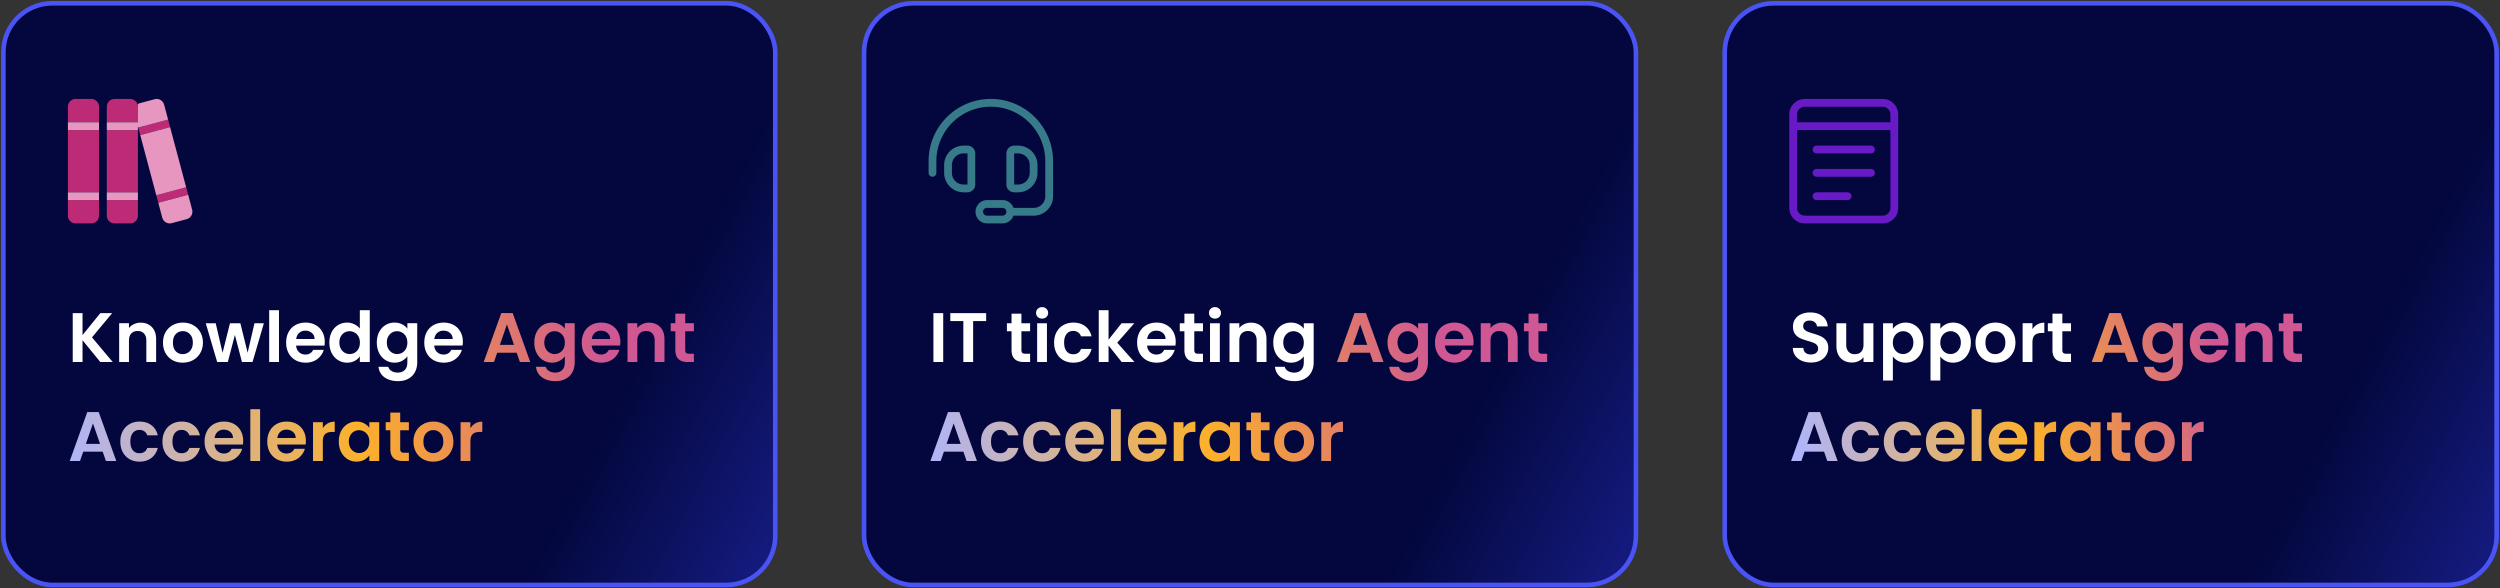
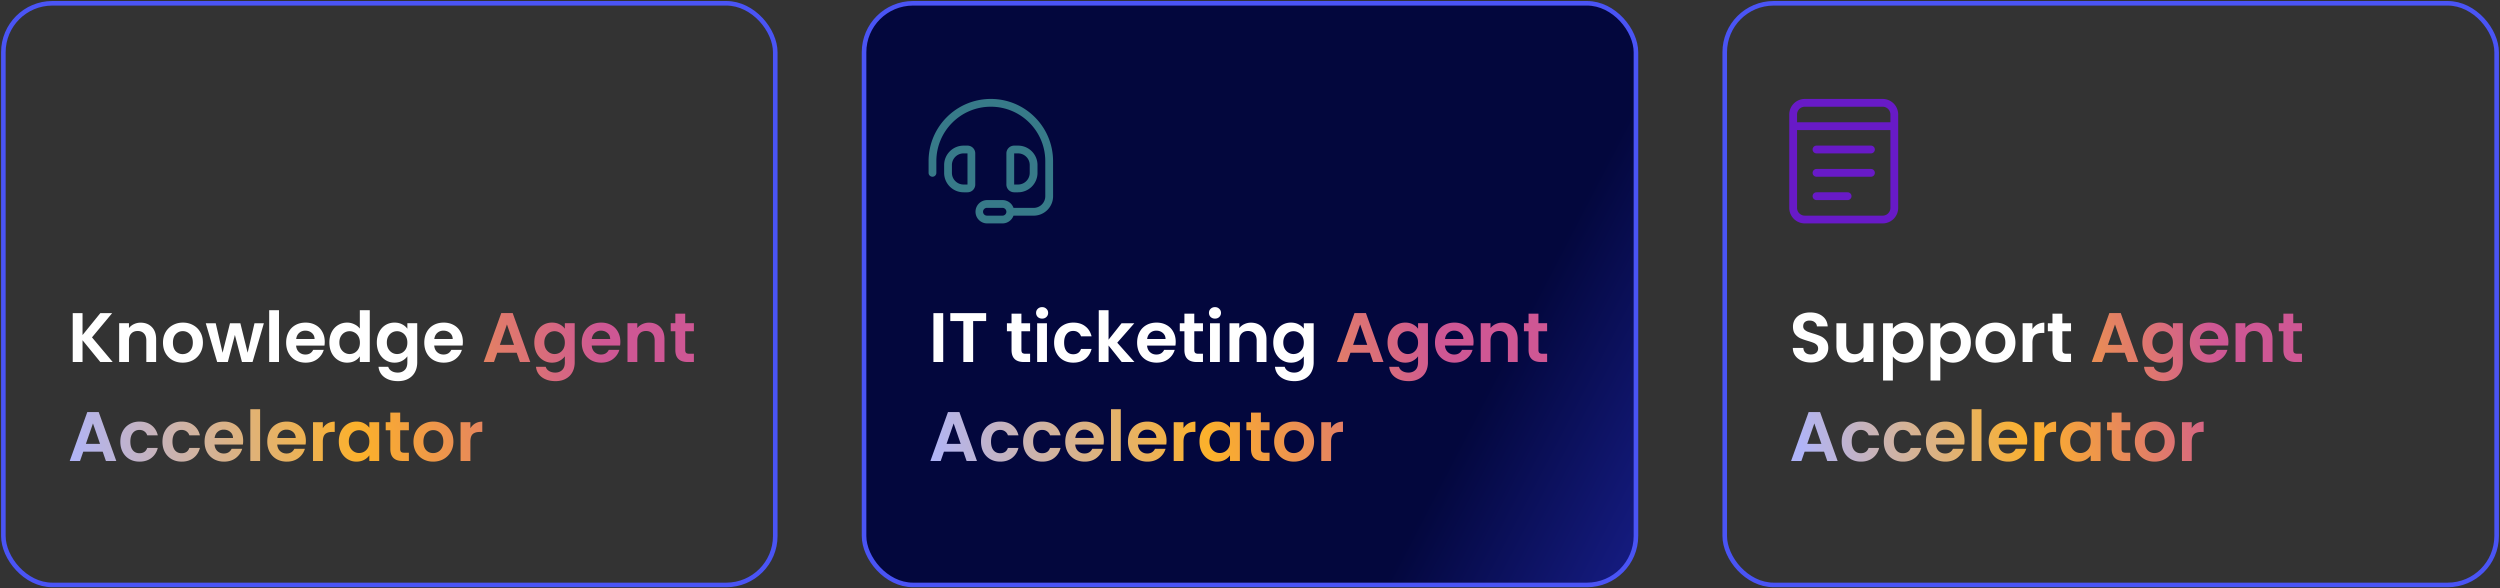
<svg xmlns="http://www.w3.org/2000/svg" fill="none" viewBox="0 0 884 208">
  <rect x="0" y="0" width="884" height="208" fill="#333333" stroke="none" />
-   <rect x="1.191" y="1.164" width="272.942" height="205.669" rx="17.315" fill="url(#a)" />
  <rect x="1.191" y="1.164" width="272.942" height="205.669" rx="17.315" stroke="#4A54F5" stroke-width="1.618" />
  <g clip-path="url(#b)">
-     <path d="M24.007 37.735a2.748 2.748 0 0 1 2.752-2.75h5.502a2.748 2.748 0 0 1 2.75 2.75v5.503H24.008v-5.503Zm0 8.254h11.005v22.008H24.007V45.99Zm0 24.76h11.005v5.502A2.748 2.748 0 0 1 32.26 79h-5.503a2.748 2.748 0 0 1-2.75-2.75v-5.503Zm13.756-33.014a2.748 2.748 0 0 1 2.75-2.75h5.503a2.748 2.748 0 0 1 2.751 2.75v5.503H37.763v-5.503Zm0 8.254h11.004v22.008H37.763V45.99Zm0 24.76h11.004v5.502A2.748 2.748 0 0 1 46.016 79h-5.502a2.748 2.748 0 0 1-2.751-2.75v-5.503Zm11.125-25.637c3.516-.946 7.032-1.883 10.557-2.829l.705 2.657-10.558 2.837-.704-2.657v-.008Zm6.379 23.925c3.516-.945 7.032-1.882 10.557-2.828l.705 2.656-10.557 2.829c-.233-.886-.473-1.771-.706-2.657Z" fill="#BD2B77" />
-     <path d="m48.768 44.666.12.447 10.557-2.82-1.41-5.27a2.737 2.737 0 0 0-3.344-1.943L49.412 36.5a2.68 2.68 0 0 0-.644.266v6.474H37.763v2.751h11.005v-1.324Zm11.382.275-10.557 2.837 5.674 21.27 10.557-2.829-5.674-21.27v-.008Zm-2.768 32.024a2.737 2.737 0 0 0 3.344 1.943l5.279-1.418a2.757 2.757 0 0 0 1.934-3.362l-1.401-5.252-10.566 2.82 1.401 5.27h.009ZM24.008 43.24v2.751h11.004v-2.751H24.008Zm11.004 24.76H24.008v2.75h11.004V68Zm13.756 0H37.763v2.75h11.005V68Z" fill="#E696BF" />
-   </g>
+     </g>
  <path d="m35.472 128.012-6.288-7.701v7.701h-3.467v-17.283h3.467v7.75l6.288-7.75h4.185l-7.13 8.567 7.328 8.716h-4.383Zm14.264-13.915c1.634 0 2.955.52 3.962 1.56 1.007 1.023 1.51 2.459 1.51 4.308v8.047h-3.466v-7.577c0-1.089-.273-1.923-.817-2.5-.545-.595-1.288-.892-2.229-.892-.957 0-1.716.297-2.278.892-.544.577-.817 1.411-.817 2.5v7.577h-3.466v-13.717h3.466v1.708a4.7 4.7 0 0 1 1.758-1.386 5.442 5.442 0 0 1 2.377-.52Zm14.86 14.138c-1.321 0-2.51-.289-3.566-.867a6.5 6.5 0 0 1-2.5-2.501c-.595-1.073-.892-2.311-.892-3.714s.305-2.641.916-3.714a6.453 6.453 0 0 1 2.55-2.476c1.073-.594 2.27-.891 3.59-.891 1.32 0 2.518.297 3.59.891a6.286 6.286 0 0 1 2.526 2.476c.627 1.073.94 2.311.94 3.714s-.321 2.641-.965 3.714a6.578 6.578 0 0 1-2.575 2.501c-1.073.578-2.278.867-3.615.867Zm0-3.021c.626 0 1.212-.149 1.757-.446.561-.313 1.007-.776 1.337-1.386.33-.611.495-1.354.495-2.229 0-1.304-.346-2.302-1.04-2.996-.676-.709-1.51-1.064-2.5-1.064s-1.824.355-2.5 1.064c-.661.694-.991 1.692-.991 2.996s.322 2.311.965 3.021c.66.693 1.486 1.04 2.476 1.04Zm28.713-10.919-4.011 13.717h-3.739l-2.5-9.582-2.501 9.582h-3.764l-4.036-13.717h3.516l2.427 10.448 2.624-10.448h3.665l2.575 10.424 2.426-10.424h3.318Zm5.342-4.605v18.322h-3.466V109.69h3.466Zm16.176 11.166c0 .495-.033.941-.099 1.337H104.7c.083.991.429 1.766 1.04 2.328.611.561 1.362.841 2.253.841 1.288 0 2.204-.553 2.748-1.658h3.739c-.396 1.32-1.155 2.409-2.278 3.268-1.122.842-2.5 1.263-4.135 1.263-1.32 0-2.509-.289-3.565-.867a6.374 6.374 0 0 1-2.451-2.501c-.578-1.073-.867-2.311-.867-3.714 0-1.419.289-2.665.867-3.738a6.042 6.042 0 0 1 2.426-2.476c1.04-.578 2.237-.867 3.59-.867 1.304 0 2.468.281 3.492.842a5.809 5.809 0 0 1 2.401 2.402c.578 1.023.867 2.203.867 3.54Zm-3.59-.99c-.017-.892-.339-1.601-.966-2.13-.627-.544-1.395-.817-2.303-.817-.858 0-1.584.264-2.178.793-.578.511-.933 1.229-1.065 2.154h6.512Zm5.229 1.238c0-1.387.272-2.616.817-3.689.561-1.073 1.32-1.899 2.278-2.476.957-.578 2.022-.867 3.194-.867.891 0 1.741.198 2.55.594.809.38 1.452.892 1.931 1.535v-6.511h3.516v18.322h-3.516v-2.031c-.429.677-1.032 1.222-1.807 1.635-.776.412-1.676.619-2.699.619a5.891 5.891 0 0 1-3.169-.892c-.958-.594-1.717-1.428-2.278-2.501-.545-1.089-.817-2.335-.817-3.738Zm10.795.049c0-.842-.165-1.56-.495-2.154-.331-.611-.776-1.073-1.337-1.386a3.51 3.51 0 0 0-1.808-.496c-.644 0-1.238.157-1.783.471-.544.314-.99.776-1.337 1.386-.33.595-.495 1.304-.495 2.13 0 .825.165 1.551.495 2.179.347.61.793 1.081 1.337 1.411.562.33 1.156.495 1.783.495.644 0 1.246-.157 1.808-.47a3.612 3.612 0 0 0 1.337-1.387c.33-.611.495-1.337.495-2.179Zm12.249-7.081c1.024 0 1.923.206 2.699.619.776.396 1.387.916 1.832 1.56v-1.956h3.491v13.816c0 1.271-.255 2.401-.767 3.392-.512 1.007-1.279 1.799-2.303 2.377-1.023.594-2.261.891-3.714.891-1.948 0-3.549-.454-4.803-1.362-1.238-.908-1.94-2.146-2.105-3.714h3.442c.181.628.569 1.123 1.164 1.486.61.38 1.345.569 2.203.569 1.007 0 1.824-.305 2.451-.916.628-.594.941-1.502.941-2.723v-2.13c-.445.644-1.064 1.181-1.857 1.61-.775.429-1.667.644-2.674.644a5.893 5.893 0 0 1-3.169-.892c-.957-.594-1.717-1.428-2.278-2.501-.545-1.089-.817-2.335-.817-3.738 0-1.387.272-2.616.817-3.689.561-1.073 1.312-1.899 2.253-2.476.958-.578 2.022-.867 3.194-.867Zm4.531 7.081c0-.842-.165-1.56-.495-2.154-.33-.611-.776-1.073-1.337-1.386a3.507 3.507 0 0 0-1.807-.496c-.644 0-1.238.157-1.783.471-.545.314-.99.776-1.337 1.386-.33.595-.495 1.304-.495 2.13 0 .825.165 1.551.495 2.179.347.61.792 1.081 1.337 1.411a3.46 3.46 0 0 0 1.783.495c.643 0 1.246-.157 1.807-.47a3.604 3.604 0 0 0 1.337-1.387c.33-.611.495-1.337.495-2.179Zm19.628-.297c0 .495-.033.941-.099 1.337h-10.028c.083.991.43 1.766 1.04 2.328.611.561 1.362.841 2.253.841 1.288 0 2.204-.553 2.749-1.658h3.738c-.396 1.32-1.155 2.409-2.277 3.268-1.123.842-2.501 1.263-4.135 1.263-1.321 0-2.509-.289-3.566-.867a6.374 6.374 0 0 1-2.451-2.501c-.578-1.073-.866-2.311-.866-3.714 0-1.419.288-2.665.866-3.738a6.044 6.044 0 0 1 2.427-2.476c1.039-.578 2.236-.867 3.59-.867 1.304 0 2.467.281 3.491.842a5.81 5.81 0 0 1 2.402 2.402c.577 1.023.866 2.203.866 3.54Zm-3.59-.99c-.017-.892-.338-1.601-.966-2.13-.627-.544-1.394-.817-2.302-.817-.859 0-1.585.264-2.179.793-.578.511-.933 1.229-1.065 2.154h6.512Z" fill="#fff" />
  <path d="M182.696 124.719h-6.883l-1.139 3.293h-3.64l6.215-17.307h4.036l6.215 17.307h-3.665l-1.139-3.293Zm-.941-2.773-2.5-7.23-2.501 7.23h5.001Zm13.44-7.874c1.024 0 1.923.206 2.699.619.776.396 1.387.916 1.832 1.56v-1.956h3.491v13.816c0 1.271-.255 2.401-.767 3.392-.512 1.007-1.279 1.799-2.303 2.377-1.023.594-2.261.891-3.714.891-1.947 0-3.549-.454-4.803-1.362-1.238-.908-1.94-2.146-2.105-3.714h3.442c.182.628.569 1.123 1.164 1.486.61.38 1.345.569 2.203.569 1.007 0 1.824-.305 2.451-.916.628-.594.941-1.502.941-2.723v-2.13c-.445.644-1.064 1.181-1.857 1.61-.775.429-1.667.644-2.674.644a5.893 5.893 0 0 1-3.169-.892c-.957-.594-1.717-1.428-2.278-2.501-.545-1.089-.817-2.335-.817-3.738 0-1.387.272-2.616.817-3.689.561-1.073 1.312-1.899 2.253-2.476.958-.578 2.022-.867 3.194-.867Zm4.531 7.081c0-.842-.165-1.56-.495-2.154-.33-.611-.776-1.073-1.337-1.386a3.507 3.507 0 0 0-1.807-.496c-.644 0-1.238.157-1.783.471-.545.314-.99.776-1.337 1.386-.33.595-.495 1.304-.495 2.13 0 .825.165 1.551.495 2.179.347.61.792 1.081 1.337 1.411a3.46 3.46 0 0 0 1.783.495c.643 0 1.246-.157 1.807-.47a3.604 3.604 0 0 0 1.337-1.387c.33-.611.495-1.337.495-2.179Zm19.628-.297c0 .495-.033.941-.099 1.337h-10.028c.083.991.43 1.766 1.04 2.328.611.561 1.362.841 2.253.841 1.288 0 2.204-.553 2.749-1.658h3.739c-.397 1.32-1.156 2.409-2.278 3.268-1.123.842-2.501 1.263-4.135 1.263-1.321 0-2.509-.289-3.566-.867a6.374 6.374 0 0 1-2.451-2.501c-.578-1.073-.866-2.311-.866-3.714 0-1.419.288-2.665.866-3.738a6.044 6.044 0 0 1 2.427-2.476c1.04-.578 2.236-.867 3.59-.867 1.304 0 2.467.281 3.491.842a5.81 5.81 0 0 1 2.402 2.402c.577 1.023.866 2.203.866 3.54Zm-3.59-.99c-.017-.892-.338-1.601-.966-2.13-.627-.544-1.394-.817-2.302-.817-.859 0-1.585.264-2.179.793-.578.511-.933 1.229-1.065 2.154h6.512Zm13.721-5.769c1.635 0 2.955.52 3.962 1.56 1.007 1.023 1.51 2.459 1.51 4.308v8.047h-3.466v-7.577c0-1.089-.272-1.923-.817-2.5-.545-.595-1.288-.892-2.228-.892-.958 0-1.717.297-2.278.892-.545.577-.817 1.411-.817 2.5v7.577h-3.467v-13.717h3.467v1.708a4.696 4.696 0 0 1 1.758-1.386 5.438 5.438 0 0 1 2.376-.52Zm12.805 3.045v6.636c0 .462.107.8.321 1.015.231.198.611.297 1.139.297h1.61v2.922h-2.179c-2.922 0-4.383-1.42-4.383-4.259v-6.611h-1.634v-2.847h1.634v-3.392h3.492v3.392h3.07v2.847h-3.07ZM36.314 159.719h-6.883l-1.139 3.293h-3.64l6.215-17.307h4.036l6.215 17.307h-3.665l-1.139-3.293Zm-.94-2.773-2.501-7.23-2.501 7.23h5.002Zm7.175-.793c0-1.419.29-2.657.867-3.714.578-1.073 1.378-1.898 2.402-2.476 1.023-.594 2.195-.891 3.516-.891 1.7 0 3.103.429 4.209 1.288 1.122.841 1.873 2.03 2.253 3.565h-3.739c-.198-.594-.536-1.056-1.015-1.387-.462-.346-1.04-.52-1.733-.52-.99 0-1.775.364-2.352 1.09-.578.71-.867 1.725-.867 3.045 0 1.304.289 2.319.866 3.046.578.71 1.362 1.064 2.353 1.064 1.403 0 2.319-.627 2.748-1.881h3.739c-.38 1.485-1.131 2.665-2.253 3.54-1.123.875-2.526 1.313-4.21 1.313-1.32 0-2.492-.289-3.515-.867a6.302 6.302 0 0 1-2.402-2.476c-.578-1.073-.867-2.319-.867-3.739Zm14.895 0c0-1.419.289-2.657.866-3.714.578-1.073 1.379-1.898 2.402-2.476 1.023-.594 2.195-.891 3.516-.891 1.7 0 3.103.429 4.21 1.288 1.121.841 1.873 2.03 2.252 3.565h-3.739c-.198-.594-.536-1.056-1.015-1.387-.462-.346-1.04-.52-1.733-.52-.99 0-1.774.364-2.352 1.09-.578.71-.867 1.725-.867 3.045 0 1.304.29 2.319.867 3.046.578.71 1.362 1.064 2.352 1.064 1.403 0 2.32-.627 2.748-1.881h3.74c-.38 1.485-1.132 2.665-2.254 3.54s-2.525 1.313-4.21 1.313c-1.32 0-2.492-.289-3.515-.867a6.302 6.302 0 0 1-2.402-2.476c-.577-1.073-.866-2.319-.866-3.739Zm28.537-.297c0 .495-.033.941-.1 1.337H75.855c.083.991.43 1.766 1.04 2.328.61.561 1.362.841 2.253.841 1.288 0 2.204-.553 2.748-1.658h3.74c-.397 1.32-1.156 2.409-2.279 3.268-1.122.842-2.5 1.263-4.134 1.263-1.321 0-2.51-.289-3.566-.867a6.377 6.377 0 0 1-2.451-2.501c-.578-1.073-.867-2.311-.867-3.714 0-1.419.29-2.665.867-3.738a6.042 6.042 0 0 1 2.426-2.476c1.04-.578 2.237-.867 3.59-.867 1.304 0 2.468.281 3.492.842a5.807 5.807 0 0 1 2.401 2.402c.578 1.023.867 2.203.867 3.54Zm-3.59-.99c-.017-.892-.339-1.601-.966-2.13-.627-.544-1.395-.817-2.303-.817-.858 0-1.584.264-2.178.793-.578.511-.933 1.229-1.065 2.154h6.512Zm9.586-10.176v18.322h-3.466V144.69h3.466Zm16.176 11.166c0 .495-.033.941-.099 1.337H98.027c.082.991.429 1.766 1.04 2.328.61.561 1.361.841 2.253.841 1.287 0 2.203-.553 2.748-1.658h3.739c-.396 1.32-1.156 2.409-2.278 3.268-1.123.842-2.501 1.263-4.135 1.263-1.321 0-2.51-.289-3.566-.867a6.377 6.377 0 0 1-2.45-2.501c-.578-1.073-.867-2.311-.867-3.714 0-1.419.289-2.665.866-3.738a6.042 6.042 0 0 1 2.427-2.476c1.04-.578 2.236-.867 3.59-.867 1.304 0 2.468.281 3.491.842a5.805 5.805 0 0 1 2.402 2.402c.577 1.023.866 2.203.866 3.54Zm-3.59-.99c-.016-.892-.338-1.601-.965-2.13-.628-.544-1.395-.817-2.303-.817-.858 0-1.585.264-2.179.793-.578.511-.933 1.229-1.065 2.154h6.512Zm9.587-3.442a4.894 4.894 0 0 1 1.733-1.708c.726-.413 1.552-.619 2.476-.619v3.639h-.916c-1.09 0-1.915.256-2.476.768-.545.512-.817 1.403-.817 2.674v6.834h-3.467v-13.717h3.467v2.129Zm5.652 4.68c0-1.387.273-2.616.817-3.689.562-1.073 1.313-1.899 2.254-2.476.957-.578 2.022-.867 3.194-.867 1.023 0 1.914.206 2.674.619.775.413 1.394.933 1.857 1.56v-1.956h3.491v13.717h-3.491v-2.006c-.446.644-1.065 1.18-1.857 1.61-.776.412-1.676.619-2.699.619a5.891 5.891 0 0 1-3.169-.892c-.941-.594-1.692-1.428-2.254-2.501-.544-1.089-.817-2.335-.817-3.738Zm10.796.049c0-.842-.166-1.56-.496-2.154-.33-.611-.775-1.073-1.337-1.386a3.504 3.504 0 0 0-1.807-.496c-.644 0-1.238.157-1.783.471-.545.314-.99.776-1.337 1.386-.33.595-.495 1.304-.495 2.13 0 .825.165 1.551.495 2.179.347.61.792 1.081 1.337 1.411.561.33 1.156.495 1.783.495a3.65 3.65 0 0 0 1.807-.47 3.597 3.597 0 0 0 1.337-1.387c.33-.611.496-1.337.496-2.179Zm10.912-4.011v6.636c0 .462.107.8.322 1.015.231.198.611.297 1.139.297h1.609v2.922h-2.179c-2.921 0-4.382-1.42-4.382-4.259v-6.611h-1.634v-2.847h1.634v-3.392h3.491v3.392h3.07v2.847h-3.07Zm11.654 11.093c-1.32 0-2.509-.289-3.565-.867a6.498 6.498 0 0 1-2.501-2.501c-.594-1.073-.891-2.311-.891-3.714s.305-2.641.916-3.714a6.45 6.45 0 0 1 2.55-2.476c1.073-.594 2.27-.891 3.59-.891 1.321 0 2.518.297 3.59.891a6.288 6.288 0 0 1 2.526 2.476c.627 1.073.941 2.311.941 3.714s-.322 2.641-.966 3.714a6.572 6.572 0 0 1-2.575 2.501c-1.073.578-2.278.867-3.615.867Zm0-3.021c.627 0 1.213-.149 1.758-.446.561-.313 1.007-.776 1.337-1.386.33-.611.495-1.354.495-2.229 0-1.304-.346-2.302-1.04-2.996-.676-.709-1.51-1.064-2.5-1.064-.991 0-1.824.355-2.501 1.064-.66.694-.99 1.692-.99 2.996s.322 2.311.965 3.021c.661.693 1.486 1.04 2.476 1.04Zm13.165-8.79a4.902 4.902 0 0 1 1.733-1.708c.726-.413 1.552-.619 2.476-.619v3.639h-.916c-1.09 0-1.915.256-2.476.768-.545.512-.817 1.403-.817 2.674v6.834h-3.467v-13.717h3.467v2.129Z" fill="url(#c)" />
  <rect x="305.529" y="1.164" width="272.942" height="205.669" rx="17.315" fill="url(#d)" />
  <rect x="305.529" y="1.164" width="272.942" height="205.669" rx="17.315" stroke="#4A54F5" stroke-width="1.618" />
  <path d="M331.097 56.993c0-10.635 8.623-19.258 19.258-19.258 10.634 0 19.257 8.623 19.257 19.258v12.388a4.127 4.127 0 0 1-4.126 4.127l-7.11-.009a4.139 4.139 0 0 0-3.895-2.75h-5.502a4.127 4.127 0 0 0 0 8.252h5.502a4.139 4.139 0 0 0 3.895-2.75l7.11.008c3.8 0 6.886-3.078 6.886-6.878l-.009-12.388c0-12.156-9.852-22.009-22.008-22.009-12.157 0-22.009 9.853-22.009 22.009v4.127a1.38 1.38 0 0 0 1.376 1.375 1.38 1.38 0 0 0 1.375-1.375v-4.127Zm24.76 17.882a1.38 1.38 0 0 1-1.376 1.376h-5.502a1.38 1.38 0 0 1-1.375-1.376 1.38 1.38 0 0 1 1.375-1.376h5.502a1.38 1.38 0 0 1 1.376 1.376Zm-15.131-20.633h1.376v11.004h-1.376a4.128 4.128 0 0 1-4.127-4.126v-2.752a4.128 4.128 0 0 1 4.127-4.126Zm-6.878 4.127v2.75c0 3.8 3.078 6.878 6.878 6.878h1.376a2.748 2.748 0 0 0 2.751-2.75V54.241a2.749 2.749 0 0 0-2.751-2.751h-1.376a6.876 6.876 0 0 0-6.878 6.877Zm24.76-4.127h1.376a4.127 4.127 0 0 1 4.126 4.127v2.75a4.127 4.127 0 0 1-4.126 4.127h-1.376V54.242Zm1.376-2.751h-1.376a2.748 2.748 0 0 0-2.751 2.75v11.005a2.748 2.748 0 0 0 2.751 2.751h1.376a6.876 6.876 0 0 0 6.877-6.877v-2.752c0-3.8-3.078-6.877-6.877-6.877Z" fill="#377A89" />
  <path d="M333.521 110.729v17.283h-3.466v-17.283h3.466Zm15.186 0v2.798h-4.606v14.485h-3.466v-14.485h-4.605v-2.798h12.677Zm12.464 6.413v6.636c0 .462.108.8.322 1.015.231.198.611.297 1.139.297h1.61v2.922h-2.179c-2.922 0-4.383-1.42-4.383-4.259v-6.611h-1.634v-2.847h1.634v-3.392h3.491v3.392h3.071v2.847h-3.071Zm7.322-4.481c-.611 0-1.123-.19-1.535-.57a1.983 1.983 0 0 1-.595-1.461c0-.577.198-1.056.595-1.436.412-.396.924-.594 1.535-.594.61 0 1.114.198 1.51.594.413.38.619.859.619 1.436 0 .578-.206 1.065-.619 1.461-.396.38-.9.57-1.51.57Zm1.708 1.634v13.717h-3.466v-13.717h3.466Zm2.533 6.858c0-1.419.289-2.657.867-3.714.578-1.073 1.378-1.898 2.402-2.476 1.023-.594 2.195-.891 3.516-.891 1.7 0 3.103.429 4.209 1.288 1.122.841 1.873 2.03 2.253 3.565h-3.739c-.198-.594-.536-1.056-1.015-1.387-.462-.346-1.04-.52-1.733-.52-.991 0-1.775.364-2.352 1.09-.578.71-.867 1.725-.867 3.045 0 1.304.289 2.319.867 3.046.577.71 1.361 1.064 2.352 1.064 1.403 0 2.319-.627 2.748-1.881h3.739c-.38 1.485-1.131 2.665-2.253 3.54-1.123.875-2.526 1.313-4.209 1.313-1.321 0-2.493-.289-3.516-.867a6.3 6.3 0 0 1-2.402-2.476c-.578-1.073-.867-2.319-.867-3.739Zm23.907 6.859-4.654-5.844v5.844h-3.467V109.69h3.467v10.423l4.605-5.818h4.506l-6.041 6.883 6.091 6.834h-4.507Zm19.09-7.156c0 .495-.033.941-.099 1.337h-10.028c.083.991.429 1.766 1.04 2.328.611.561 1.362.841 2.253.841 1.288 0 2.204-.553 2.748-1.658h3.739c-.396 1.32-1.155 2.409-2.278 3.268-1.122.842-2.5 1.263-4.135 1.263-1.32 0-2.509-.289-3.565-.867a6.374 6.374 0 0 1-2.451-2.501c-.578-1.073-.867-2.311-.867-3.714 0-1.419.289-2.665.867-3.738a6.036 6.036 0 0 1 2.426-2.476c1.04-.578 2.237-.867 3.59-.867 1.304 0 2.468.281 3.491.842a5.805 5.805 0 0 1 2.402 2.402c.578 1.023.867 2.203.867 3.54Zm-3.59-.99c-.017-.892-.339-1.601-.966-2.13-.627-.544-1.395-.817-2.303-.817-.858 0-1.584.264-2.179.793-.577.511-.932 1.229-1.064 2.154h6.512Zm10.156-2.724v6.636c0 .462.107.8.322 1.015.231.198.61.297 1.139.297h1.609v2.922h-2.179c-2.922 0-4.382-1.42-4.382-4.259v-6.611h-1.635v-2.847h1.635v-3.392h3.491v3.392h3.07v2.847h-3.07Zm7.321-4.481c-.611 0-1.122-.19-1.535-.57a1.986 1.986 0 0 1-.594-1.461c0-.577.198-1.056.594-1.436.413-.396.924-.594 1.535-.594.611 0 1.114.198 1.51.594.413.38.619.859.619 1.436 0 .578-.206 1.065-.619 1.461-.396.38-.899.57-1.51.57Zm1.708 1.634v13.717h-3.466v-13.717h3.466Zm11.026-.198c1.635 0 2.955.52 3.962 1.56 1.007 1.023 1.51 2.459 1.51 4.308v8.047h-3.466v-7.577c0-1.089-.272-1.923-.817-2.5-.545-.595-1.288-.892-2.228-.892-.958 0-1.717.297-2.278.892-.545.577-.817 1.411-.817 2.5v7.577h-3.467v-13.717h3.467v1.708a4.7 4.7 0 0 1 1.757-1.386 5.445 5.445 0 0 1 2.377-.52Zm14.141-.025c1.024 0 1.923.206 2.699.619.776.396 1.387.916 1.832 1.56v-1.956h3.492v13.816c0 1.271-.256 2.401-.768 3.392-.512 1.007-1.279 1.799-2.303 2.377-1.023.594-2.261.891-3.714.891-1.947 0-3.548-.454-4.803-1.362-1.238-.908-1.939-2.146-2.104-3.714h3.441c.182.628.57 1.123 1.164 1.486.611.38 1.345.569 2.203.569 1.007 0 1.824-.305 2.452-.916.627-.594.94-1.502.94-2.723v-2.13c-.445.644-1.064 1.181-1.856 1.61-.776.429-1.668.644-2.675.644a5.896 5.896 0 0 1-3.169-.892c-.957-.594-1.716-1.428-2.278-2.501-.544-1.089-.817-2.335-.817-3.738 0-1.387.273-2.616.817-3.689.562-1.073 1.313-1.899 2.253-2.476.958-.578 2.023-.867 3.194-.867Zm4.531 7.081c0-.842-.165-1.56-.495-2.154-.33-.611-.776-1.073-1.337-1.386a3.504 3.504 0 0 0-1.807-.496c-.644 0-1.238.157-1.783.471-.545.314-.99.776-1.337 1.386-.33.595-.495 1.304-.495 2.13 0 .825.165 1.551.495 2.179.347.61.792 1.081 1.337 1.411.561.33 1.156.495 1.783.495a3.65 3.65 0 0 0 1.807-.47 3.604 3.604 0 0 0 1.337-1.387c.33-.611.495-1.337.495-2.179Z" fill="#fff" />
  <path d="M484.398 124.719h-6.883l-1.139 3.293h-3.64l6.215-17.307h4.036l6.214 17.307h-3.664l-1.139-3.293Zm-.941-2.773-2.501-7.23-2.5 7.23h5.001Zm13.44-7.874c1.024 0 1.923.206 2.699.619.776.396 1.386.916 1.832 1.56v-1.956h3.491v13.816c0 1.271-.256 2.401-.767 3.392-.512 1.007-1.28 1.799-2.303 2.377-1.023.594-2.261.891-3.714.891-1.948 0-3.549-.454-4.803-1.362-1.238-.908-1.94-2.146-2.105-3.714h3.442c.181.628.569 1.123 1.163 1.486.611.38 1.346.569 2.204.569 1.007 0 1.824-.305 2.451-.916.628-.594.941-1.502.941-2.723v-2.13c-.446.644-1.064 1.181-1.857 1.61-.776.429-1.667.644-2.674.644a5.893 5.893 0 0 1-3.169-.892c-.957-.594-1.717-1.428-2.278-2.501-.545-1.089-.817-2.335-.817-3.738 0-1.387.272-2.616.817-3.689.561-1.073 1.312-1.899 2.253-2.476.958-.578 2.022-.867 3.194-.867Zm4.531 7.081c0-.842-.165-1.56-.495-2.154-.33-.611-.776-1.073-1.337-1.386a3.508 3.508 0 0 0-1.808-.496c-.643 0-1.237.157-1.782.471-.545.314-.991.776-1.337 1.386-.33.595-.495 1.304-.495 2.13 0 .825.165 1.551.495 2.179.346.61.792 1.081 1.337 1.411a3.46 3.46 0 0 0 1.782.495c.644 0 1.247-.157 1.808-.47a3.604 3.604 0 0 0 1.337-1.387c.33-.611.495-1.337.495-2.179Zm19.628-.297c0 .495-.033.941-.099 1.337h-10.028c.083.991.429 1.766 1.04 2.328.611.561 1.362.841 2.253.841 1.288 0 2.204-.553 2.749-1.658h3.738c-.396 1.32-1.155 2.409-2.278 3.268-1.122.842-2.5 1.263-4.134 1.263-1.321 0-2.509-.289-3.566-.867a6.374 6.374 0 0 1-2.451-2.501c-.578-1.073-.867-2.311-.867-3.714 0-1.419.289-2.665.867-3.738a6.048 6.048 0 0 1 2.426-2.476c1.04-.578 2.237-.867 3.591-.867 1.304 0 2.467.281 3.491.842a5.803 5.803 0 0 1 2.401 2.402c.578 1.023.867 2.203.867 3.54Zm-3.59-.99c-.017-.892-.339-1.601-.966-2.13-.627-.544-1.395-.817-2.302-.817-.859 0-1.585.264-2.179.793-.578.511-.933 1.229-1.065 2.154h6.512Zm13.721-5.769c1.634 0 2.955.52 3.962 1.56 1.007 1.023 1.51 2.459 1.51 4.308v8.047h-3.466v-7.577c0-1.089-.272-1.923-.817-2.5-.545-.595-1.288-.892-2.229-.892-.957 0-1.716.297-2.277.892-.545.577-.818 1.411-.818 2.5v7.577h-3.466v-13.717h3.466v1.708a4.712 4.712 0 0 1 1.758-1.386 5.445 5.445 0 0 1 2.377-.52Zm12.804 3.045v6.636c0 .462.108.8.322 1.015.231.198.611.297 1.139.297h1.61v2.922h-2.179c-2.922 0-4.383-1.42-4.383-4.259v-6.611h-1.634v-2.847h1.634v-3.392h3.491v3.392h3.071v2.847h-3.071Zm-203.339 42.577h-6.883l-1.139 3.293h-3.64l6.215-17.307h4.035l6.215 17.307h-3.664l-1.139-3.293Zm-.941-2.773-2.501-7.23-2.501 7.23h5.002Zm7.176-.793c0-1.419.289-2.657.866-3.714.578-1.073 1.379-1.898 2.402-2.476 1.023-.594 2.195-.891 3.516-.891 1.7 0 3.103.429 4.209 1.288 1.122.841 1.873 2.03 2.253 3.565h-3.739c-.198-.594-.536-1.056-1.015-1.387-.462-.346-1.04-.52-1.733-.52-.99 0-1.774.364-2.352 1.09-.578.71-.867 1.725-.867 3.045 0 1.304.289 2.319.867 3.046.578.71 1.362 1.064 2.352 1.064 1.403 0 2.319-.627 2.748-1.881h3.739c-.38 1.485-1.131 2.665-2.253 3.54s-2.525 1.313-4.209 1.313c-1.321 0-2.493-.289-3.516-.867a6.308 6.308 0 0 1-2.402-2.476c-.577-1.073-.866-2.319-.866-3.739Zm14.894 0c0-1.419.289-2.657.867-3.714.578-1.073 1.378-1.898 2.401-2.476 1.024-.594 2.196-.891 3.516-.891 1.701 0 3.104.429 4.209 1.288 1.123.841 1.874 2.03 2.254 3.565h-3.739c-.198-.594-.537-1.056-1.015-1.387-.462-.346-1.04-.52-1.733-.52-.991 0-1.775.364-2.353 1.09-.577.71-.866 1.725-.866 3.045 0 1.304.289 2.319.866 3.046.578.71 1.362 1.064 2.353 1.064 1.403 0 2.319-.627 2.748-1.881h3.739c-.38 1.485-1.131 2.665-2.254 3.54-1.122.875-2.525 1.313-4.209 1.313-1.32 0-2.492-.289-3.516-.867a6.305 6.305 0 0 1-2.401-2.476c-.578-1.073-.867-2.319-.867-3.739Zm28.537-.297c0 .495-.033.941-.099 1.337h-10.027c.082.991.429 1.766 1.039 2.328.611.561 1.362.841 2.254.841 1.287 0 2.203-.553 2.748-1.658h3.739c-.397 1.32-1.156 2.409-2.278 3.268-1.123.842-2.501 1.263-4.135 1.263-1.321 0-2.509-.289-3.566-.867a6.388 6.388 0 0 1-2.451-2.501c-.577-1.073-.866-2.311-.866-3.714 0-1.419.289-2.665.866-3.738a6.044 6.044 0 0 1 2.427-2.476c1.04-.578 2.236-.867 3.59-.867 1.304 0 2.468.281 3.491.842a5.81 5.81 0 0 1 2.402 2.402c.577 1.023.866 2.203.866 3.54Zm-3.59-.99c-.016-.892-.338-1.601-.966-2.13-.627-.544-1.394-.817-2.302-.817-.859 0-1.585.264-2.179.793-.578.511-.933 1.229-1.065 2.154h6.512Zm9.587-10.176v18.322h-3.467V144.69h3.467Zm16.176 11.166c0 .495-.033.941-.099 1.337h-10.028c.083.991.429 1.766 1.04 2.328.611.561 1.362.841 2.253.841 1.288 0 2.204-.553 2.748-1.658h3.739c-.396 1.32-1.155 2.409-2.278 3.268-1.122.842-2.501 1.263-4.135 1.263-1.32 0-2.509-.289-3.565-.867a6.374 6.374 0 0 1-2.451-2.501c-.578-1.073-.867-2.311-.867-3.714 0-1.419.289-2.665.867-3.738a6.036 6.036 0 0 1 2.426-2.476c1.04-.578 2.237-.867 3.59-.867 1.304 0 2.468.281 3.491.842a5.805 5.805 0 0 1 2.402 2.402c.578 1.023.867 2.203.867 3.54Zm-3.59-.99c-.017-.892-.339-1.601-.966-2.13-.627-.544-1.395-.817-2.303-.817-.858 0-1.584.264-2.179.793-.577.511-.932 1.229-1.064 2.154h6.512Zm9.586-3.442a4.91 4.91 0 0 1 1.733-1.708c.727-.413 1.552-.619 2.476-.619v3.639h-.916c-1.089 0-1.915.256-2.476.768-.544.512-.817 1.403-.817 2.674v6.834h-3.466v-13.717h3.466v2.129Zm5.653 4.68c0-1.387.272-2.616.817-3.689.561-1.073 1.312-1.899 2.253-2.476.957-.578 2.022-.867 3.194-.867 1.023 0 1.915.206 2.674.619.776.413 1.395.933 1.857 1.56v-1.956h3.491v13.717h-3.491v-2.006c-.446.644-1.065 1.18-1.857 1.61-.776.412-1.675.619-2.699.619a5.893 5.893 0 0 1-3.169-.892c-.941-.594-1.692-1.428-2.253-2.501-.545-1.089-.817-2.335-.817-3.738Zm10.795.049c0-.842-.165-1.56-.495-2.154-.33-.611-.776-1.073-1.337-1.386a3.508 3.508 0 0 0-1.808-.496c-.643 0-1.238.157-1.782.471-.545.314-.991.776-1.337 1.386-.331.595-.496 1.304-.496 2.13 0 .825.165 1.551.496 2.179.346.61.792 1.081 1.337 1.411a3.46 3.46 0 0 0 1.782.495c.644 0 1.247-.157 1.808-.47a3.604 3.604 0 0 0 1.337-1.387c.33-.611.495-1.337.495-2.179Zm10.912-4.011v6.636c0 .462.108.8.322 1.015.231.198.611.297 1.139.297h1.61v2.922h-2.179c-2.922 0-4.383-1.42-4.383-4.259v-6.611h-1.634v-2.847h1.634v-3.392h3.491v3.392h3.071v2.847h-3.071Zm11.655 11.093c-1.321 0-2.509-.289-3.566-.867a6.495 6.495 0 0 1-2.5-2.501c-.595-1.073-.892-2.311-.892-3.714s.306-2.641.916-3.714a6.458 6.458 0 0 1 2.551-2.476c1.072-.594 2.269-.891 3.59-.891 1.32 0 2.517.297 3.59.891a6.28 6.28 0 0 1 2.525 2.476c.628 1.073.941 2.311.941 3.714s-.322 2.641-.965 3.714a6.586 6.586 0 0 1-2.575 2.501c-1.073.578-2.278.867-3.615.867Zm0-3.021c.627 0 1.213-.149 1.758-.446.561-.313 1.006-.776 1.337-1.386.33-.611.495-1.354.495-2.229 0-1.304-.347-2.302-1.04-2.996-.677-.709-1.51-1.064-2.501-1.064-.99 0-1.824.355-2.501 1.064-.66.694-.99 1.692-.99 2.996s.322 2.311.966 3.021c.66.693 1.485 1.04 2.476 1.04Zm13.164-8.79a4.91 4.91 0 0 1 1.733-1.708c.727-.413 1.552-.619 2.476-.619v3.639h-.916c-1.089 0-1.914.256-2.476.768-.544.512-.817 1.403-.817 2.674v6.834H467.2v-13.717h3.466v2.129Z" fill="url(#e)" />
-   <rect x="609.866" y="1.164" width="272.942" height="205.669" rx="17.315" fill="url(#f)" />
  <rect x="609.866" y="1.164" width="272.942" height="205.669" rx="17.315" stroke="#4A54F5" stroke-width="1.618" />
  <g clip-path="url(#g)">
    <path d="M635.436 45.989v27.51a2.748 2.748 0 0 0 2.751 2.752h27.511a2.749 2.749 0 0 0 2.751-2.752V45.99h-33.013Zm0-2.751h33.013v-2.752a2.749 2.749 0 0 0-2.751-2.75h-27.511a2.748 2.748 0 0 0-2.751 2.75v2.752Zm35.764-2.752V73.5a5.507 5.507 0 0 1-5.502 5.502h-27.511a5.507 5.507 0 0 1-5.502-5.502V40.486a5.507 5.507 0 0 1 5.502-5.502h27.511a5.507 5.507 0 0 1 5.502 5.502Zm-28.886 11.005h19.257a1.38 1.38 0 0 1 1.376 1.375 1.38 1.38 0 0 1-1.376 1.376h-19.257a1.38 1.38 0 0 1-1.376-1.376 1.38 1.38 0 0 1 1.376-1.375Zm0 8.253h19.257a1.38 1.38 0 0 1 1.376 1.376 1.38 1.38 0 0 1-1.376 1.375h-19.257a1.38 1.38 0 0 1-1.376-1.375 1.38 1.38 0 0 1 1.376-1.376Zm0 8.253h11.004a1.38 1.38 0 0 1 1.376 1.376 1.38 1.38 0 0 1-1.376 1.375h-11.004a1.38 1.38 0 0 1-1.376-1.375 1.38 1.38 0 0 1 1.376-1.376Z" fill="#681AC7" />
  </g>
  <path d="M640.359 128.185c-1.205 0-2.294-.206-3.268-.619-.957-.413-1.717-1.007-2.278-1.783-.561-.775-.85-1.692-.866-2.748h3.714c.049.71.297 1.271.742 1.684.462.412 1.09.619 1.882.619.809 0 1.444-.19 1.907-.57.462-.396.693-.908.693-1.535 0-.512-.157-.933-.471-1.263a3.135 3.135 0 0 0-1.188-.767c-.462-.198-1.106-.413-1.931-.644-1.123-.33-2.039-.652-2.749-.966a5.101 5.101 0 0 1-1.807-1.46c-.495-.661-.743-1.535-.743-2.625 0-1.023.256-1.915.768-2.674.511-.759 1.229-1.337 2.154-1.733.924-.413 1.981-.619 3.169-.619 1.783 0 3.227.437 4.333 1.312 1.122.858 1.741 2.063 1.857 3.615h-3.813c-.033-.594-.289-1.081-.768-1.461-.462-.396-1.081-.594-1.857-.594-.676 0-1.221.173-1.634.52-.396.347-.594.85-.594 1.51 0 .462.149.85.446 1.164.313.297.693.545 1.139.743.462.181 1.106.396 1.931.644 1.122.33 2.038.66 2.748.99a4.92 4.92 0 0 1 1.832 1.486c.512.66.768 1.526.768 2.599 0 .925-.239 1.783-.718 2.575-.479.793-1.18 1.428-2.105 1.907-.924.462-2.022.693-3.293.693Zm22.07-13.89v13.717h-3.491v-1.733c-.445.594-1.031 1.064-1.758 1.411a5.447 5.447 0 0 1-2.327.495c-1.073 0-2.022-.223-2.847-.668-.826-.463-1.478-1.131-1.956-2.006-.463-.891-.694-1.948-.694-3.169v-8.047h3.467v7.552c0 1.089.272 1.931.817 2.525.545.578 1.287.867 2.228.867.958 0 1.709-.289 2.253-.867.545-.594.817-1.436.817-2.525v-7.552h3.491Zm6.887 1.981c.446-.628 1.056-1.148 1.832-1.56.792-.429 1.692-.644 2.699-.644 1.172 0 2.228.289 3.169.867.958.577 1.709 1.403 2.253 2.476.562 1.056.842 2.286.842 3.689s-.28 2.649-.842 3.738c-.544 1.073-1.295 1.907-2.253 2.501-.941.594-1.997.892-3.169.892-1.007 0-1.898-.207-2.674-.619-.759-.413-1.378-.933-1.857-1.56v8.492h-3.466v-20.253h3.466v1.981Zm7.255 4.828c0-.826-.174-1.535-.52-2.13-.331-.61-.776-1.072-1.337-1.386a3.509 3.509 0 0 0-1.783-.471c-.627 0-1.222.166-1.783.496-.545.313-.99.775-1.337 1.386-.33.611-.495 1.329-.495 2.154 0 .826.165 1.544.495 2.154.347.611.792 1.082 1.337 1.412.561.313 1.156.47 1.783.47.644 0 1.238-.165 1.783-.495a3.57 3.57 0 0 0 1.337-1.411c.346-.611.52-1.337.52-2.179Zm9.525-4.828c.446-.628 1.057-1.148 1.833-1.56.792-.429 1.692-.644 2.698-.644 1.172 0 2.229.289 3.17.867.957.577 1.708 1.403 2.253 2.476.561 1.056.842 2.286.842 3.689s-.281 2.649-.842 3.738c-.545 1.073-1.296 1.907-2.253 2.501-.941.594-1.998.892-3.17.892-1.006 0-1.898-.207-2.674-.619-.759-.413-1.378-.933-1.857-1.56v8.492h-3.466v-20.253h3.466v1.981Zm7.255 4.828c0-.826-.173-1.535-.52-2.13-.33-.61-.776-1.072-1.337-1.386a3.509 3.509 0 0 0-1.783-.471 3.46 3.46 0 0 0-1.782.496c-.545.313-.991.775-1.337 1.386-.331.611-.496 1.329-.496 2.154 0 .826.165 1.544.496 2.154.346.611.792 1.082 1.337 1.412.561.313 1.155.47 1.782.47.644 0 1.238-.165 1.783-.495a3.563 3.563 0 0 0 1.337-1.411c.347-.611.52-1.337.52-2.179Zm12.15 7.131c-1.32 0-2.509-.289-3.565-.867a6.505 6.505 0 0 1-2.501-2.501c-.594-1.073-.891-2.311-.891-3.714s.305-2.641.916-3.714a6.45 6.45 0 0 1 2.55-2.476c1.073-.594 2.27-.891 3.59-.891 1.321 0 2.518.297 3.591.891a6.285 6.285 0 0 1 2.525 2.476c.627 1.073.941 2.311.941 3.714s-.322 2.641-.966 3.714a6.572 6.572 0 0 1-2.575 2.501c-1.073.578-2.278.867-3.615.867Zm0-3.021c.628 0 1.214-.149 1.758-.446.562-.313 1.007-.776 1.337-1.386.33-.611.496-1.354.496-2.229 0-1.304-.347-2.302-1.04-2.996-.677-.709-1.511-1.064-2.501-1.064s-1.824.355-2.501 1.064c-.66.694-.99 1.692-.99 2.996s.322 2.311.965 3.021c.661.693 1.486 1.04 2.476 1.04Zm13.165-8.79a4.902 4.902 0 0 1 1.733-1.708c.726-.413 1.552-.619 2.476-.619v3.639h-.916c-1.089 0-1.915.256-2.476.768-.545.512-.817 1.403-.817 2.674v6.834H715.2v-13.717h3.466v2.129Zm10.58.718v6.636c0 .462.107.8.322 1.015.231.198.61.297 1.139.297h1.609v2.922h-2.179c-2.922 0-4.382-1.42-4.382-4.259v-6.611h-1.635v-2.847h1.635v-3.392h3.491v3.392h3.07v2.847h-3.07Z" fill="#fff" />
  <path d="M751.306 124.719h-6.883l-1.139 3.293h-3.64l6.215-17.307h4.036l6.214 17.307h-3.664l-1.139-3.293Zm-.941-2.773-2.501-7.23-2.5 7.23h5.001Zm13.44-7.874c1.024 0 1.923.206 2.699.619.776.396 1.387.916 1.832 1.56v-1.956h3.491v13.816c0 1.271-.256 2.401-.767 3.392-.512 1.007-1.28 1.799-2.303 2.377-1.023.594-2.261.891-3.714.891-1.948 0-3.549-.454-4.803-1.362-1.238-.908-1.94-2.146-2.105-3.714h3.442c.181.628.569 1.123 1.164 1.486.61.38 1.345.569 2.203.569 1.007 0 1.824-.305 2.451-.916.628-.594.941-1.502.941-2.723v-2.13c-.445.644-1.064 1.181-1.857 1.61-.776.429-1.667.644-2.674.644a5.893 5.893 0 0 1-3.169-.892c-.957-.594-1.717-1.428-2.278-2.501-.545-1.089-.817-2.335-.817-3.738 0-1.387.272-2.616.817-3.689.561-1.073 1.312-1.899 2.253-2.476.958-.578 2.022-.867 3.194-.867Zm4.531 7.081c0-.842-.165-1.56-.495-2.154-.33-.611-.776-1.073-1.337-1.386a3.507 3.507 0 0 0-1.807-.496c-.644 0-1.238.157-1.783.471-.545.314-.991.776-1.337 1.386-.33.595-.495 1.304-.495 2.13 0 .825.165 1.551.495 2.179.346.61.792 1.081 1.337 1.411a3.46 3.46 0 0 0 1.783.495c.643 0 1.246-.157 1.807-.47a3.604 3.604 0 0 0 1.337-1.387c.33-.611.495-1.337.495-2.179Zm19.628-.297c0 .495-.033.941-.099 1.337h-10.028c.083.991.429 1.766 1.04 2.328.611.561 1.362.841 2.253.841 1.288 0 2.204-.553 2.749-1.658h3.738c-.396 1.32-1.155 2.409-2.278 3.268-1.122.842-2.5 1.263-4.134 1.263-1.321 0-2.509-.289-3.566-.867a6.374 6.374 0 0 1-2.451-2.501c-.578-1.073-.867-2.311-.867-3.714 0-1.419.289-2.665.867-3.738a6.048 6.048 0 0 1 2.426-2.476c1.04-.578 2.237-.867 3.591-.867 1.304 0 2.467.281 3.491.842a5.803 5.803 0 0 1 2.401 2.402c.578 1.023.867 2.203.867 3.54Zm-3.59-.99c-.017-.892-.339-1.601-.966-2.13-.627-.544-1.395-.817-2.302-.817-.859 0-1.585.264-2.179.793-.578.511-.933 1.229-1.065 2.154h6.512Zm13.721-5.769c1.634 0 2.955.52 3.962 1.56 1.007 1.023 1.51 2.459 1.51 4.308v8.047h-3.466v-7.577c0-1.089-.272-1.923-.817-2.5-.545-.595-1.288-.892-2.229-.892-.957 0-1.716.297-2.277.892-.545.577-.818 1.411-.818 2.5v7.577h-3.466v-13.717h3.466v1.708a4.712 4.712 0 0 1 1.758-1.386 5.445 5.445 0 0 1 2.377-.52Zm12.804 3.045v6.636c0 .462.108.8.322 1.015.231.198.611.297 1.139.297h1.61v2.922h-2.179c-2.922 0-4.383-1.42-4.383-4.259v-6.611h-1.634v-2.847h1.634v-3.392h3.491v3.392h3.071v2.847h-3.071Zm-165.91 42.577h-6.883l-1.139 3.293h-3.639l6.214-17.307h4.036l6.215 17.307h-3.665l-1.139-3.293Zm-.94-2.773-2.501-7.23-2.501 7.23h5.002Zm7.175-.793c0-1.419.289-2.657.867-3.714.578-1.073 1.378-1.898 2.402-2.476 1.023-.594 2.195-.891 3.516-.891 1.7 0 3.103.429 4.209 1.288 1.122.841 1.873 2.03 2.253 3.565h-3.739c-.198-.594-.536-1.056-1.015-1.387-.462-.346-1.04-.52-1.733-.52-.991 0-1.775.364-2.352 1.09-.578.71-.867 1.725-.867 3.045 0 1.304.289 2.319.867 3.046.577.71 1.361 1.064 2.352 1.064 1.403 0 2.319-.627 2.748-1.881h3.739c-.38 1.485-1.131 2.665-2.253 3.54-1.123.875-2.526 1.313-4.209 1.313-1.321 0-2.493-.289-3.516-.867a6.3 6.3 0 0 1-2.402-2.476c-.578-1.073-.867-2.319-.867-3.739Zm14.895 0c0-1.419.289-2.657.866-3.714.578-1.073 1.379-1.898 2.402-2.476 1.024-.594 2.195-.891 3.516-.891 1.7 0 3.103.429 4.209 1.288 1.123.841 1.874 2.03 2.253 3.565h-3.738c-.199-.594-.537-1.056-1.016-1.387-.462-.346-1.039-.52-1.733-.52-.99 0-1.774.364-2.352 1.09-.578.71-.867 1.725-.867 3.045 0 1.304.289 2.319.867 3.046.578.71 1.362 1.064 2.352 1.064 1.403 0 2.319-.627 2.749-1.881h3.738c-.379 1.485-1.13 2.665-2.253 3.54-1.122.875-2.525 1.313-4.209 1.313-1.321 0-2.492-.289-3.516-.867a6.308 6.308 0 0 1-2.402-2.476c-.577-1.073-.866-2.319-.866-3.739Zm28.537-.297c0 .495-.033.941-.099 1.337h-10.028c.083.991.429 1.766 1.04 2.328.611.561 1.362.841 2.253.841 1.288 0 2.204-.553 2.749-1.658h3.738c-.396 1.32-1.155 2.409-2.278 3.268-1.122.842-2.5 1.263-4.134 1.263-1.321 0-2.509-.289-3.566-.867a6.374 6.374 0 0 1-2.451-2.501c-.578-1.073-.867-2.311-.867-3.714 0-1.419.289-2.665.867-3.738a6.042 6.042 0 0 1 2.426-2.476c1.04-.578 2.237-.867 3.591-.867 1.304 0 2.467.281 3.491.842a5.803 5.803 0 0 1 2.401 2.402c.578 1.023.867 2.203.867 3.54Zm-3.59-.99c-.017-.892-.339-1.601-.966-2.13-.627-.544-1.395-.817-2.303-.817-.858 0-1.584.264-2.178.793-.578.511-.933 1.229-1.065 2.154h6.512Zm9.586-10.176v18.322h-3.466V144.69h3.466Zm16.176 11.166c0 .495-.033.941-.099 1.337h-10.027c.082.991.429 1.766 1.04 2.328.61.561 1.361.841 2.253.841 1.287 0 2.203-.553 2.748-1.658h3.739c-.396 1.32-1.156 2.409-2.278 3.268-1.123.842-2.501 1.263-4.135 1.263-1.321 0-2.509-.289-3.565-.867a6.383 6.383 0 0 1-2.452-2.501c-.577-1.073-.866-2.311-.866-3.714 0-1.419.289-2.665.866-3.738a6.044 6.044 0 0 1 2.427-2.476c1.04-.578 2.236-.867 3.59-.867 1.304 0 2.468.281 3.491.842a5.805 5.805 0 0 1 2.402 2.402c.577 1.023.866 2.203.866 3.54Zm-3.59-.99c-.016-.892-.338-1.601-.965-2.13-.628-.544-1.395-.817-2.303-.817-.858 0-1.585.264-2.179.793-.578.511-.933 1.229-1.065 2.154h6.512Zm9.587-3.442a4.902 4.902 0 0 1 1.733-1.708c.726-.413 1.552-.619 2.476-.619v3.639h-.916c-1.09 0-1.915.256-2.476.768-.545.512-.817 1.403-.817 2.674v6.834h-3.467v-13.717h3.467v2.129Zm5.652 4.68c0-1.387.273-2.616.817-3.689.562-1.073 1.313-1.899 2.254-2.476.957-.578 2.022-.867 3.194-.867 1.023 0 1.914.206 2.674.619.775.413 1.394.933 1.857 1.56v-1.956h3.491v13.717h-3.491v-2.006c-.446.644-1.065 1.18-1.857 1.61-.776.412-1.676.619-2.699.619a5.891 5.891 0 0 1-3.169-.892c-.941-.594-1.692-1.428-2.254-2.501-.544-1.089-.817-2.335-.817-3.738Zm10.796.049c0-.842-.165-1.56-.496-2.154-.33-.611-.775-1.073-1.337-1.386a3.504 3.504 0 0 0-1.807-.496c-.644 0-1.238.157-1.783.471-.544.314-.99.776-1.337 1.386-.33.595-.495 1.304-.495 2.13 0 .825.165 1.551.495 2.179.347.61.793 1.081 1.337 1.411.561.33 1.156.495 1.783.495a3.65 3.65 0 0 0 1.807-.47 3.597 3.597 0 0 0 1.337-1.387c.331-.611.496-1.337.496-2.179Zm10.912-4.011v6.636c0 .462.107.8.322 1.015.231.198.611.297 1.139.297h1.609v2.922h-2.179c-2.921 0-4.382-1.42-4.382-4.259v-6.611h-1.634v-2.847h1.634v-3.392h3.491v3.392h3.07v2.847h-3.07Zm11.654 11.093c-1.32 0-2.509-.289-3.565-.867a6.498 6.498 0 0 1-2.501-2.501c-.594-1.073-.891-2.311-.891-3.714s.305-2.641.916-3.714a6.45 6.45 0 0 1 2.55-2.476c1.073-.594 2.27-.891 3.59-.891 1.321 0 2.518.297 3.59.891a6.288 6.288 0 0 1 2.526 2.476c.627 1.073.941 2.311.941 3.714s-.322 2.641-.966 3.714a6.572 6.572 0 0 1-2.575 2.501c-1.073.578-2.278.867-3.615.867Zm0-3.021c.628 0 1.214-.149 1.758-.446.561-.313 1.007-.776 1.337-1.386.33-.611.495-1.354.495-2.229 0-1.304-.346-2.302-1.039-2.996-.677-.709-1.511-1.064-2.501-1.064-.991 0-1.824.355-2.501 1.064-.66.694-.99 1.692-.99 2.996s.322 2.311.965 3.021c.661.693 1.486 1.04 2.476 1.04Zm13.165-8.79a4.902 4.902 0 0 1 1.733-1.708c.726-.413 1.552-.619 2.476-.619v3.639h-.916c-1.09 0-1.915.256-2.476.768-.545.512-.817 1.403-.817 2.674v6.834h-3.466v-13.717h3.466v2.129Z" fill="url(#h)" />
  <defs>
    <linearGradient id="a" x1="217.081" y1="89.718" x2="380.135" y2="174.557" gradientUnits="userSpaceOnUse">
      <stop offset=".139" stop-color="#03073D" />
      <stop offset="1" stop-color="#2932CB" />
    </linearGradient>
    <linearGradient id="c" x1="23.867" y1="163.048" x2="214.777" y2="127.662" gradientUnits="userSpaceOnUse">
      <stop stop-color="#AFB4FB" />
      <stop offset=".53" stop-color="#FCB12B" />
      <stop offset="1" stop-color="#CE5794" />
    </linearGradient>
    <linearGradient id="d" x1="521.419" y1="89.718" x2="684.473" y2="174.557" gradientUnits="userSpaceOnUse">
      <stop offset=".139" stop-color="#03073D" />
      <stop offset="1" stop-color="#2932CB" />
    </linearGradient>
    <linearGradient id="e" x1="328.47" y1="163.048" x2="509.4" y2="125.843" gradientUnits="userSpaceOnUse">
      <stop stop-color="#AFB4FB" />
      <stop offset=".53" stop-color="#FCB12B" />
      <stop offset="1" stop-color="#CE5794" />
    </linearGradient>
    <linearGradient id="f" x1="825.757" y1="89.718" x2="988.81" y2="174.557" gradientUnits="userSpaceOnUse">
      <stop offset=".139" stop-color="#03073D" />
      <stop offset="1" stop-color="#2932CB" />
    </linearGradient>
    <linearGradient id="h" x1="636.768" y1="163.048" x2="785.659" y2="127.927" gradientUnits="userSpaceOnUse">
      <stop stop-color="#AFB4FB" />
      <stop offset=".53" stop-color="#FCB12B" />
      <stop offset="1" stop-color="#CE5794" />
    </linearGradient>
    <clipPath id="b">
      <path fill="#fff" transform="translate(24.009 34.984)" d="M0 0h44.017v44.017H0z" />
    </clipPath>
    <clipPath id="g">
      <path fill="#fff" transform="translate(632.684 34.984)" d="M0 0h38.515v44.017H0z" />
    </clipPath>
  </defs>
</svg>